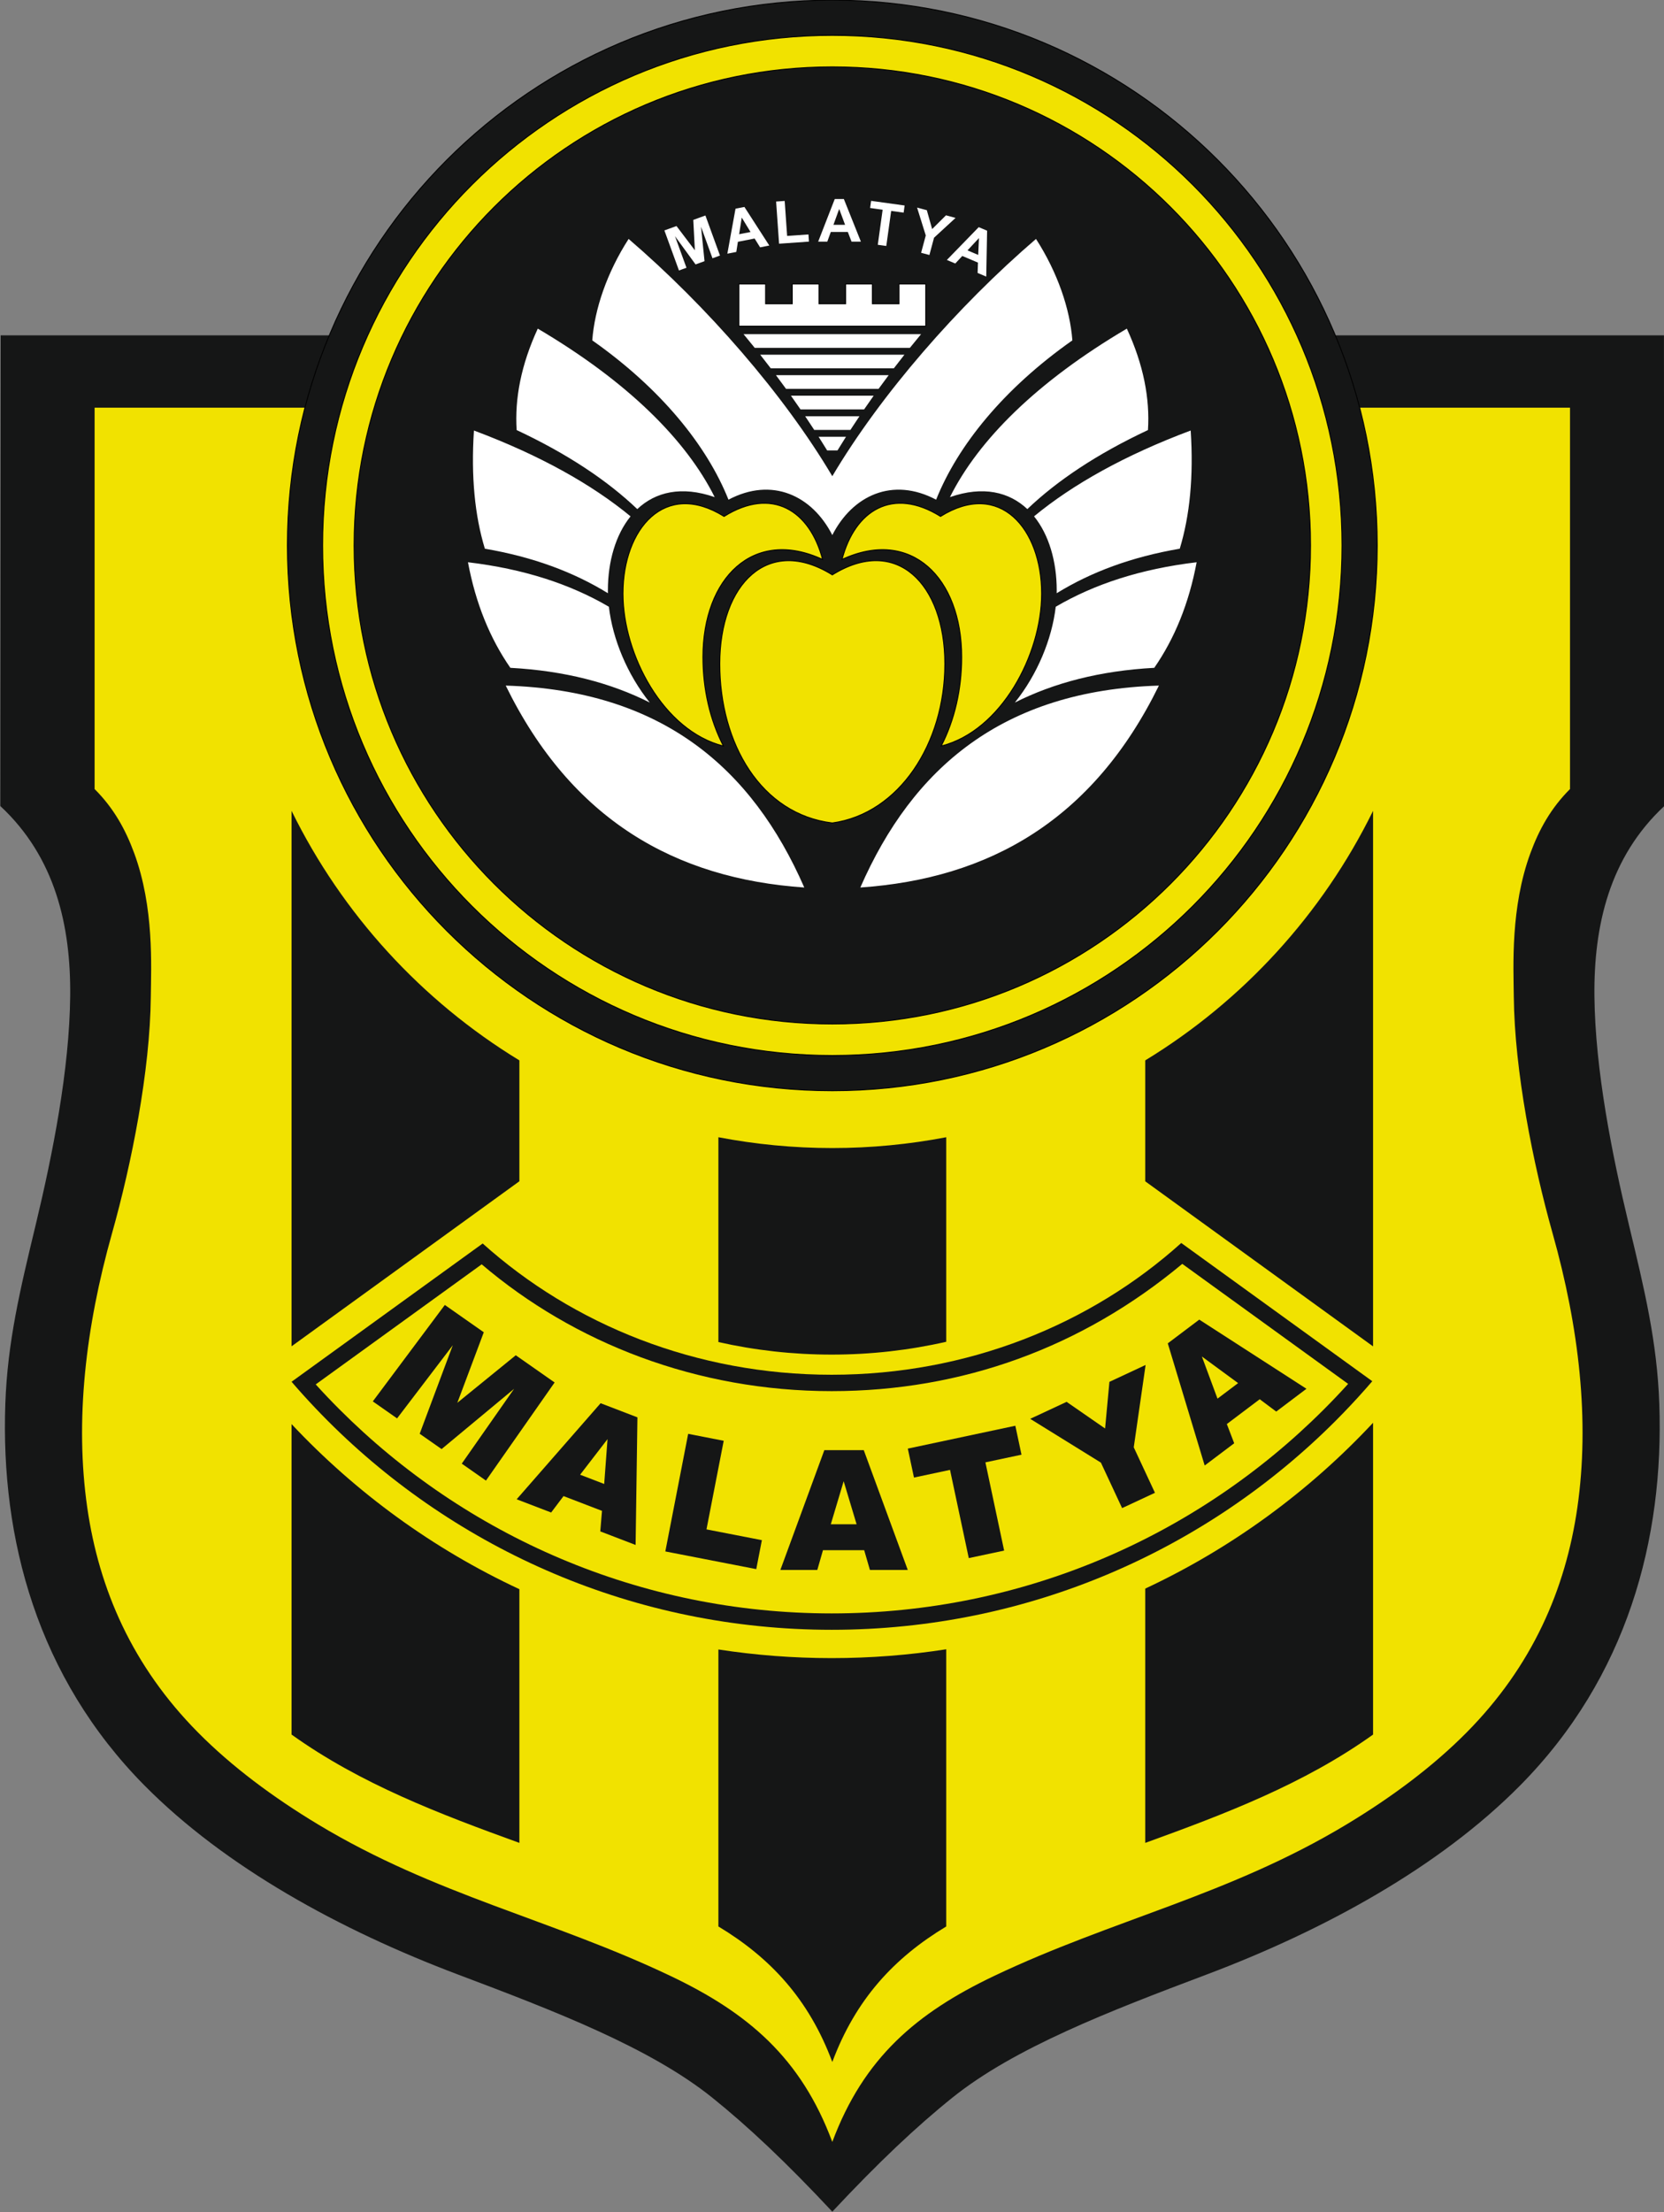
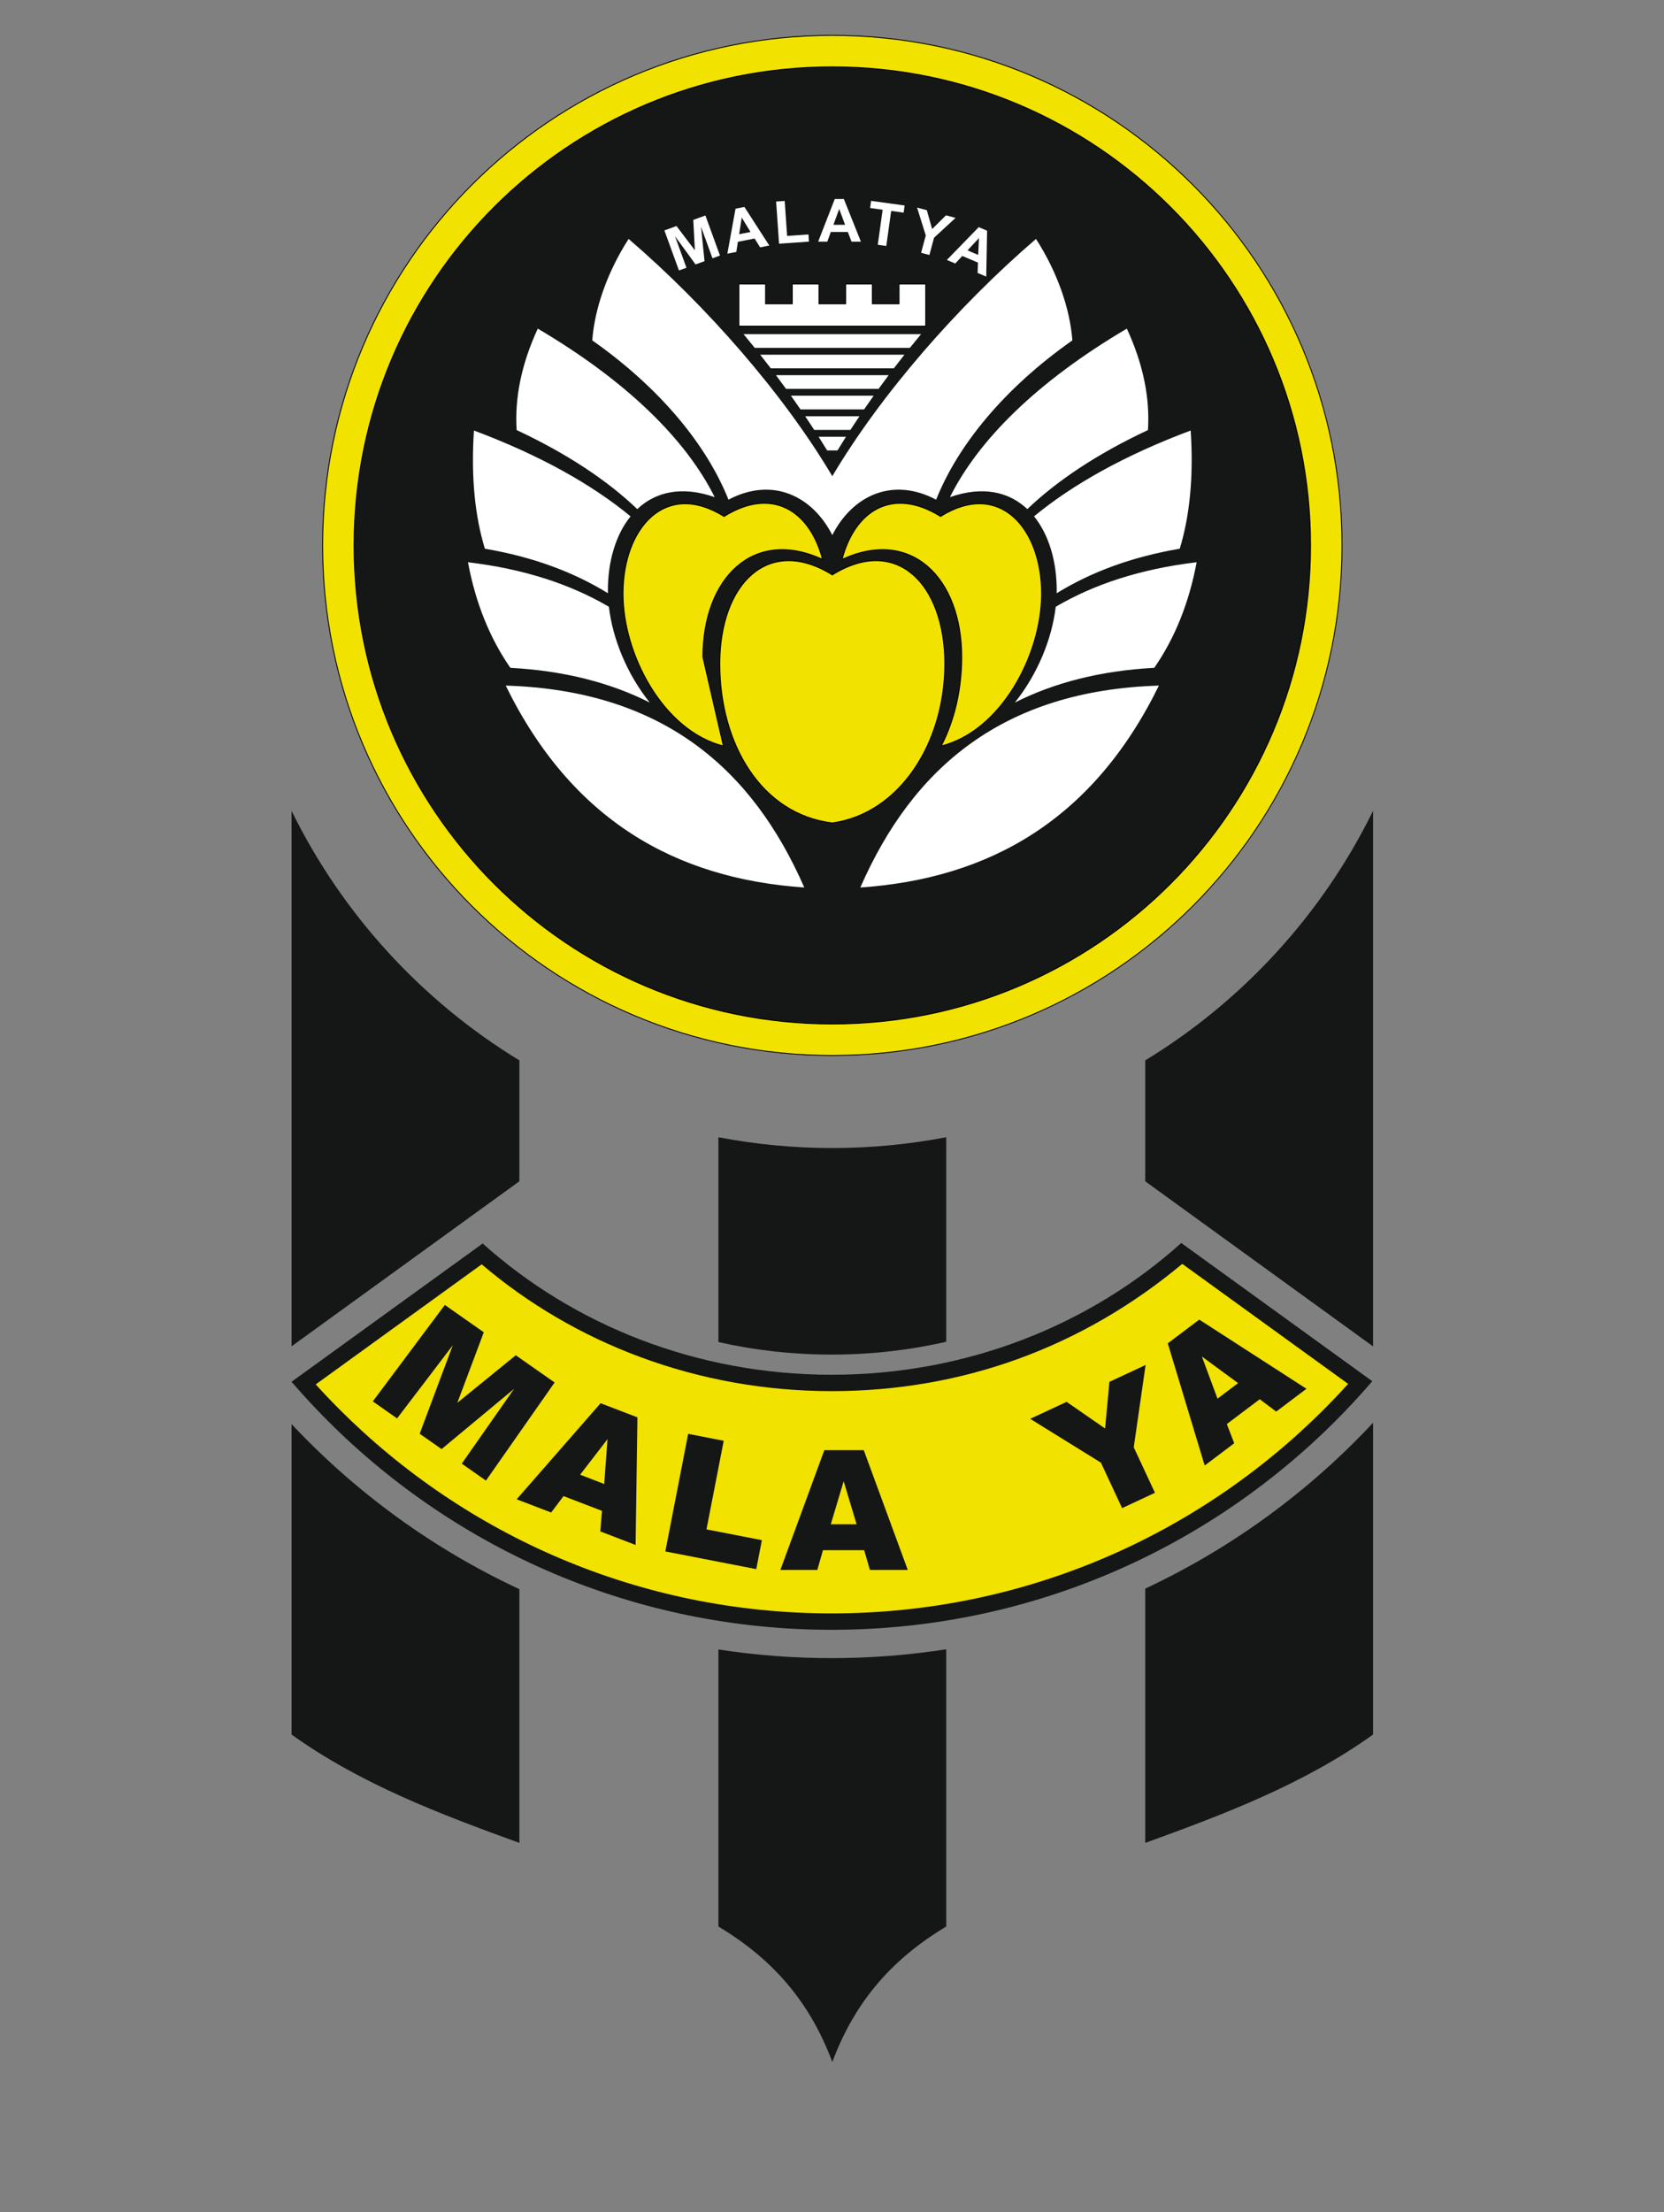
<svg xmlns="http://www.w3.org/2000/svg" width="374.8pt" height="497.9pt" viewBox="0 0 374.8 497.9" version="1.1">
  <rect x="0" y="0" width="374.8" height="497.9" fill="#808080" stroke="none" />
  <defs>
    <clipPath id="clip1">
-       <path d="M 0 75 L 374.801 75 L 374.801 497.898 L 0 497.898 Z M 0 75 " />
-     </clipPath>
+       </clipPath>
  </defs>
  <g id="surface1">
    <g clip-path="url(#clip1)" clip-rule="nonzero">
      <path style=" stroke:none;fill-rule:evenodd;fill:rgb(8.228%,8.617%,8.617%);fill-opacity:1;" d="M 187.469 497.812 C 197.816 486.754 206.391 478.668 214.512 472.148 C 228.504 460.914 249.895 452.68 271.781 444.434 C 298.43 434.395 324.211 420.219 342.332 401.941 C 366.547 377.52 374.82 346.379 373.742 315.961 C 373.246 302.016 370.402 290.246 366.914 275.758 C 363.059 259.73 359.301 240.785 359.129 224.23 C 358.965 208.391 362.484 192.941 374.871 181.422 L 374.789 75.48 L 0.148 75.48 L 0.066 181.422 C 12.457 192.941 15.973 208.391 15.809 224.23 C 15.637 240.785 11.883 259.727 8.023 275.758 C 4.535 290.246 1.691 302.016 1.199 315.961 C 0.121 346.379 8.391 377.516 32.605 401.941 C 50.727 420.219 76.508 434.391 103.156 444.434 C 125.047 452.68 146.434 460.914 160.43 472.148 C 168.547 478.668 177.121 486.746 187.469 497.812 Z M 187.469 497.812 " />
    </g>
-     <path style=" stroke:none;fill-rule:evenodd;fill:rgb(94.531%,88.672%,0%);fill-opacity:1;" d="M 187.469 482.117 C 180.41 463.168 168.465 453.055 151.035 444.758 C 124.281 432.02 98.105 426.59 71.648 410.652 C 61.395 404.477 52.16 397.574 44.633 389.98 C 29.828 375.051 22.312 357.77 19.656 339.355 C 16.84 319.797 19.258 298.789 25.23 277.602 C 29.648 261.93 33.797 241.078 33.969 224.363 C 34.039 217.508 34.742 204.262 30.215 191.996 C 28.273 186.73 25.641 181.922 21.309 177.602 L 21.309 91.758 L 353.629 91.758 L 353.629 177.602 C 349.297 181.922 346.664 186.73 344.723 191.996 C 340.199 204.262 340.898 217.512 340.969 224.363 C 341.141 241.078 345.289 261.93 349.707 277.602 C 355.68 298.797 358.102 319.797 355.281 339.355 C 352.625 357.77 345.113 375.051 330.309 389.98 C 322.781 397.574 313.543 404.477 303.289 410.652 C 276.832 426.59 250.656 432.023 223.902 444.758 C 206.473 453.055 194.527 463.172 187.469 482.117 Z M 187.469 482.117 " />
-     <path style="fill-rule:evenodd;fill:rgb(8.228%,8.617%,8.617%);fill-opacity:1;stroke-width:2;stroke-linecap:butt;stroke-linejoin:miter;stroke:rgb(0%,0%,0%);stroke-opacity:1;stroke-miterlimit:4;" d="M 1874.688 4978.727 C 2552.578 4978.727 3102.109 4429.195 3102.109 3751.305 C 3102.109 3073.453 2552.578 2523.922 1874.688 2523.922 C 1196.836 2523.922 647.305 3073.453 647.305 3751.305 C 647.305 4429.195 1196.836 4978.727 1874.688 4978.727 Z M 1874.688 4978.727 " transform="matrix(0.1,0,0,-0.1,0,497.9)" />
    <path style="fill-rule:evenodd;fill:rgb(94.531%,88.672%,0%);fill-opacity:1;stroke-width:2;stroke-linecap:butt;stroke-linejoin:miter;stroke:rgb(0%,0%,0%);stroke-opacity:1;stroke-miterlimit:4;" d="M 1874.688 4899.352 C 2508.75 4899.352 3022.734 4385.367 3022.734 3751.305 C 3022.734 3117.281 2508.75 2603.297 1874.688 2603.297 C 1240.664 2603.297 726.68 3117.281 726.68 3751.305 C 726.68 4385.367 1240.664 4899.352 1874.688 4899.352 Z M 1874.688 4899.352 " transform="matrix(0.1,0,0,-0.1,0,497.9)" />
    <path style="fill-rule:evenodd;fill:rgb(8.228%,8.617%,8.617%);fill-opacity:1;stroke-width:2;stroke-linecap:butt;stroke-linejoin:miter;stroke:rgb(0%,0%,0%);stroke-opacity:1;stroke-miterlimit:4;" d="M 1874.688 4828.492 C 2469.609 4828.492 2951.875 4346.227 2951.875 3751.305 C 2951.875 3156.422 2469.609 2674.156 1874.688 2674.156 C 1279.805 2674.156 797.539 3156.422 797.539 3751.305 C 797.539 4346.227 1279.805 4828.492 1874.688 4828.492 Z M 1874.688 4828.492 " transform="matrix(0.1,0,0,-0.1,0,497.9)" />
    <path style="fill-rule:evenodd;fill:rgb(94.531%,88.672%,0%);fill-opacity:1;stroke-width:2;stroke-linecap:butt;stroke-linejoin:miter;stroke:rgb(0%,0%,0%);stroke-opacity:1;stroke-miterlimit:4;" d="M 1874.688 3126.695 C 1714.102 3146.305 1621.25 3305.094 1621.25 3484.859 C 1621.25 3664.664 1730.273 3774.977 1874.688 3685.016 C 2019.141 3774.977 2128.125 3664.664 2128.125 3484.859 C 2128.125 3305.055 2024.883 3147.477 1874.688 3126.695 Z M 1874.688 3126.695 " transform="matrix(0.1,0,0,-0.1,0,497.9)" />
    <path style=" stroke:none;fill-rule:evenodd;fill:rgb(100%,100%,100%);fill-opacity:1;" d="M 113.91 154.316 C 149.059 155.391 169.387 172.848 181.156 199.762 C 152.16 197.777 128.758 184.602 113.91 154.316 Z M 105.406 126.555 C 117.98 128.047 128.449 131.48 137.145 136.57 C 137.996 143.867 141.277 151.805 146.348 158.129 C 137.543 153.688 127.172 150.98 114.953 150.316 C 110.379 143.723 107.145 135.852 105.406 126.555 Z M 106.75 96.902 C 121.578 102.449 133.316 109.035 142.027 116.223 C 138.68 120.355 136.922 126.359 136.922 132.879 C 136.922 133.094 136.926 133.309 136.93 133.527 C 129.215 128.77 120.055 125.355 109.211 123.504 C 106.945 116.055 106.074 107.254 106.75 96.902 Z M 121.129 73.969 C 141.469 85.961 154.582 99.094 160.977 111.898 C 153.496 109.285 147.617 110.742 143.539 114.59 C 136.801 108.156 127.762 102.133 116.371 96.801 C 115.914 89.73 117.367 82.117 121.129 73.969 Z M 187.469 120.441 C 182.938 111.559 173.93 107.266 164.082 112.469 C 159.207 100.254 148.832 87.461 133.402 76.613 C 133.93 69.551 136.73 61.324 141.59 53.781 C 159.238 68.93 176.543 88.762 187.469 107.184 C 198.398 88.762 215.699 68.926 233.348 53.781 C 238.207 61.324 241.008 69.551 241.539 76.613 C 226.105 87.461 215.73 100.254 210.855 112.469 C 201.008 107.266 192 111.559 187.469 120.441 Z M 261.031 154.316 C 225.879 155.387 205.555 172.848 193.781 199.762 C 222.777 197.777 246.184 184.602 261.031 154.316 Z M 269.531 126.555 C 256.961 128.047 246.488 131.48 237.793 136.57 C 236.941 143.867 233.66 151.805 228.594 158.129 C 237.395 153.688 247.766 150.98 259.988 150.316 C 264.559 143.719 267.793 135.848 269.531 126.555 Z M 268.191 96.902 C 253.363 102.449 241.621 109.035 232.91 116.219 C 236.258 120.352 238.016 126.359 238.016 132.879 C 238.016 133.094 238.012 133.309 238.008 133.527 C 245.723 128.77 254.883 125.352 265.73 123.504 C 267.992 116.055 268.867 107.246 268.191 96.902 Z M 253.809 73.969 C 233.469 85.961 220.355 99.09 213.965 111.898 C 221.441 109.285 227.324 110.742 231.398 114.59 C 238.137 108.156 247.176 102.133 258.566 96.801 C 259.023 89.73 257.574 82.117 253.809 73.969 Z M 253.809 73.969 " />
-     <path style="fill-rule:evenodd;fill:rgb(94.531%,88.672%,0%);fill-opacity:1;stroke-width:2;stroke-linecap:butt;stroke-linejoin:miter;stroke:rgb(0%,0%,0%);stroke-opacity:1;stroke-miterlimit:4;" d="M 1629.336 3299.859 C 1494.18 3333.961 1403.242 3505.445 1403.242 3642.867 C 1403.242 3788.531 1497.227 3899.859 1630.898 3816.578 C 1738.672 3883.727 1823.789 3830.328 1852.695 3719.859 C 1697.656 3791.852 1583.242 3678.961 1583.242 3499.977 C 1583.242 3427.633 1599.18 3358.531 1629.336 3299.859 Z M 1629.336 3299.859 " transform="matrix(0.1,0,0,-0.1,0,497.9)" />
+     <path style="fill-rule:evenodd;fill:rgb(94.531%,88.672%,0%);fill-opacity:1;stroke-width:2;stroke-linecap:butt;stroke-linejoin:miter;stroke:rgb(0%,0%,0%);stroke-opacity:1;stroke-miterlimit:4;" d="M 1629.336 3299.859 C 1494.18 3333.961 1403.242 3505.445 1403.242 3642.867 C 1403.242 3788.531 1497.227 3899.859 1630.898 3816.578 C 1738.672 3883.727 1823.789 3830.328 1852.695 3719.859 C 1697.656 3791.852 1583.242 3678.961 1583.242 3499.977 Z M 1629.336 3299.859 " transform="matrix(0.1,0,0,-0.1,0,497.9)" />
    <path style="fill-rule:evenodd;fill:rgb(94.531%,88.672%,0%);fill-opacity:1;stroke-width:2;stroke-linecap:butt;stroke-linejoin:miter;stroke:rgb(0%,0%,0%);stroke-opacity:1;stroke-miterlimit:4;" d="M 2120.039 3299.859 C 2255.195 3333.961 2346.133 3505.445 2346.133 3642.867 C 2346.133 3788.531 2252.188 3899.859 2118.477 3816.578 C 2010.703 3883.727 1925.625 3830.328 1896.68 3719.859 C 2051.719 3791.852 2166.133 3678.961 2166.133 3499.977 C 2166.133 3427.633 2150.234 3358.531 2120.039 3299.859 Z M 2120.039 3299.859 " transform="matrix(0.1,0,0,-0.1,0,497.9)" />
    <path style=" stroke:none;fill-rule:evenodd;fill:rgb(100%,100%,100%);fill-opacity:1;" d="M 186.305 101.383 C 185.684 100.367 185.043 99.34 184.383 98.305 L 190.555 98.305 C 189.895 99.34 189.254 100.367 188.637 101.383 Z M 183.395 96.766 C 182.73 95.746 182.051 94.719 181.355 93.688 L 193.582 93.688 C 192.887 94.719 192.207 95.746 191.547 96.766 Z M 180.305 92.148 C 179.602 91.129 178.887 90.098 178.152 89.066 L 196.785 89.066 C 196.055 90.098 195.336 91.129 194.633 92.148 Z M 177.047 87.527 C 176.305 86.504 175.547 85.477 174.777 84.449 L 200.16 84.449 C 199.391 85.477 198.633 86.504 197.891 87.527 Z M 173.613 82.91 C 172.828 81.883 172.031 80.855 171.223 79.836 L 203.715 79.836 C 202.906 80.855 202.109 81.883 201.324 82.91 Z M 169.996 78.297 C 169.168 77.262 168.324 76.234 167.477 75.215 L 207.461 75.215 C 206.613 76.234 205.773 77.262 204.941 78.297 Z M 169.996 78.297 " />
    <path style="fill-rule:evenodd;fill:rgb(100%,100%,100%);fill-opacity:1;stroke-width:2;stroke-linecap:butt;stroke-linejoin:miter;stroke:rgb(0%,0%,0%);stroke-opacity:1;stroke-miterlimit:4;" d="M 2085.117 4339.781 L 2085.117 4244.898 L 1664.258 4244.898 L 1664.258 4339.781 L 1724.375 4339.781 L 1724.375 4295.211 L 1784.531 4295.211 L 1784.531 4339.781 L 1844.648 4339.781 L 1844.648 4295.211 L 1904.766 4295.211 L 1904.766 4339.781 L 1964.883 4339.781 L 1964.883 4295.211 L 2025 4295.211 L 2025 4339.781 Z M 2085.117 4339.781 " transform="matrix(0.1,0,0,-0.1,0,497.9)" />
    <path style=" stroke:none;fill-rule:evenodd;fill:rgb(100%,100%,100%);fill-opacity:1;" d="M 222.141 62.258 L 220.199 61.438 L 220.277 59.105 L 216.746 57.613 L 215.168 59.312 L 213.273 58.512 L 220.449 51.129 L 222.336 51.926 Z M 220.332 57.379 L 220.5 53.586 L 217.922 56.355 Z M 207.473 56.898 L 208.52 52.996 L 206.562 46.723 L 208.758 47.309 L 209.957 51.559 L 213.074 48.465 L 215.23 49.047 L 210.383 53.508 L 209.34 57.398 Z M 197.711 55.098 L 198.805 47.211 L 195.984 46.816 L 196.211 45.211 L 203.758 46.254 L 203.535 47.863 L 200.727 47.473 L 199.629 55.363 Z M 193.91 54.391 L 191.801 54.391 L 190.965 52.215 L 187.129 52.215 L 186.34 54.391 L 184.285 54.391 L 188.02 44.797 L 190.07 44.797 Z M 190.344 50.598 L 189.02 47.035 L 187.727 50.598 Z M 175.477 54.855 L 174.812 45.363 L 176.742 45.23 L 177.293 53.105 L 182.098 52.77 L 182.211 54.383 Z M 169.051 52.219 L 167.074 48.977 L 166.484 52.719 Z M 173.277 55.266 L 171.207 55.672 L 169.969 53.688 L 166.207 54.422 L 165.844 56.711 L 163.828 57.102 L 165.668 46.973 L 167.676 46.586 Z M 152.93 60.879 L 149.648 51.867 L 152.375 50.879 L 156.512 56.336 L 156.156 49.496 L 158.887 48.504 L 162.168 57.52 L 160.48 58.133 L 157.898 51.039 L 158.688 58.785 L 156.672 59.52 L 152.039 53.172 L 154.621 60.266 Z M 152.93 60.879 " />
    <path style=" stroke:none;fill-rule:evenodd;fill:rgb(8.228%,8.617%,8.617%);fill-opacity:1;" d="M 187.469 464.121 C 182.188 449.977 173.527 440.672 161.812 433.617 L 161.812 371.27 C 170.133 372.547 178.652 373.215 187.328 373.215 C 196.105 373.215 204.719 372.535 213.129 371.227 L 213.129 433.617 C 201.414 440.672 192.75 449.98 187.469 464.121 Z M 161.812 302.074 L 161.812 255.973 C 170.121 257.562 178.695 258.406 187.469 258.406 C 196.242 258.406 204.816 257.562 213.129 255.973 L 213.129 302.012 C 204.859 303.898 196.219 304.898 187.328 304.898 C 178.539 304.898 169.996 303.922 161.812 302.074 Z M 161.812 302.074 " />
    <path style=" stroke:none;fill-rule:evenodd;fill:rgb(8.228%,8.617%,8.617%);fill-opacity:1;" d="M 309.27 390.422 C 293.691 401.562 275.879 408.316 257.953 414.805 L 257.953 357.57 C 277.391 348.473 294.789 335.742 309.27 320.242 Z M 257.953 265.895 L 257.953 238.676 C 279.961 225.266 297.84 205.758 309.27 182.508 L 309.27 303.051 Z M 257.953 265.895 " />
    <path style=" stroke:none;fill-rule:evenodd;fill:rgb(8.228%,8.617%,8.617%);fill-opacity:1;" d="M 116.988 414.805 C 99.059 408.316 81.246 401.562 65.672 390.422 L 65.672 320.539 C 80.164 335.977 97.559 348.652 116.988 357.699 Z M 65.672 303.031 L 65.672 182.508 C 77.098 205.758 94.98 225.266 116.988 238.676 L 116.988 265.883 Z M 65.672 303.031 " />
    <path style=" stroke:none;fill-rule:evenodd;fill:rgb(8.228%,8.617%,8.617%);fill-opacity:1;" d="M 266.066 279.777 C 245.641 298.145 217.895 309.434 187.328 309.434 C 156.824 309.434 129.133 298.195 108.719 279.891 L 65.672 311.012 C 66.496 311.973 67.336 312.922 68.184 313.863 C 70.023 315.902 71.918 317.895 73.859 319.84 C 102.898 348.879 143.016 366.84 187.328 366.84 C 231.641 366.84 271.758 348.879 300.797 319.84 C 303.156 317.477 305.441 315.047 307.641 312.555 C 308.129 312.004 308.609 311.445 309.094 310.887 Z M 266.066 279.777 " />
    <path style=" stroke:none;fill-rule:evenodd;fill:rgb(94.531%,88.672%,0%);fill-opacity:1;" d="M 266.297 284.477 L 303.656 311.488 C 301.883 313.445 300.062 315.363 298.191 317.23 C 269.82 345.602 230.625 363.152 187.328 363.152 C 144.035 363.152 104.84 345.602 76.465 317.23 C 74.637 315.402 72.852 313.527 71.113 311.609 L 108.496 284.578 C 129.336 302.312 156.992 313.121 187.328 313.121 C 216.727 313.121 243.742 303.27 266.297 284.477 Z M 266.297 284.477 " />
    <path style=" stroke:none;fill-rule:evenodd;fill:rgb(8.228%,8.617%,8.617%);fill-opacity:1;" d="M 283.742 314.945 L 276.332 320.531 L 277.992 324.855 L 271.344 329.863 L 263.031 302.367 L 270.121 297.023 L 294.266 312.59 L 287.457 317.723 Z M 278.871 311.316 L 270.711 305.328 L 274.23 314.812 Z M 278.871 311.316 " />
    <path style=" stroke:none;fill-rule:evenodd;fill:rgb(8.228%,8.617%,8.617%);fill-opacity:1;" d="M 232.043 319.355 L 240.242 315.531 L 248.91 321.531 L 249.887 311.031 L 258.035 307.234 L 255.367 325.766 L 260.141 336.004 L 252.742 339.449 L 247.969 329.215 Z M 232.043 319.355 " />
-     <path style=" stroke:none;fill-rule:evenodd;fill:rgb(8.228%,8.617%,8.617%);fill-opacity:1;" d="M 204.477 326.059 L 228.695 320.91 L 230.082 327.426 L 221.953 329.152 L 226.172 349.012 L 218.207 350.703 L 213.984 330.848 L 205.863 332.574 Z M 204.477 326.059 " />
    <path style=" stroke:none;fill-rule:evenodd;fill:rgb(8.228%,8.617%,8.617%);fill-opacity:1;" d="M 192.941 343.09 L 190.027 333.398 L 187.129 343.09 Z M 194.648 348.922 L 185.367 348.922 L 184.09 353.371 L 175.77 353.371 L 185.672 326.41 L 194.555 326.41 L 204.465 353.371 L 195.941 353.371 Z M 194.648 348.922 " />
    <path style=" stroke:none;fill-rule:evenodd;fill:rgb(8.228%,8.617%,8.617%);fill-opacity:1;" d="M 155.004 322.734 L 163.008 324.297 L 159.129 344.238 L 171.605 346.664 L 170.34 353.184 L 149.859 349.203 Z M 155.004 322.734 " />
    <path style=" stroke:none;fill-rule:evenodd;fill:rgb(8.228%,8.617%,8.617%);fill-opacity:1;" d="M 135.594 340.07 L 126.93 336.746 L 124.141 340.441 L 116.371 337.465 L 135.281 315.84 L 143.574 319.023 L 143.164 347.746 L 135.207 344.691 Z M 136.09 334.016 L 136.84 323.922 L 130.664 331.934 Z M 136.09 334.016 " />
    <path style=" stroke:none;fill-rule:evenodd;fill:rgb(8.228%,8.617%,8.617%);fill-opacity:1;" d="M 100.191 293.723 L 108.969 299.871 L 103.012 315.742 L 116.172 305.047 L 124.922 311.172 L 109.457 333.258 L 104.008 329.441 L 115.797 312.598 L 99.465 326.164 L 94.531 322.715 L 101.984 302.797 L 89.438 319.258 L 83.973 315.43 Z M 100.191 293.723 " />
  </g>
</svg>